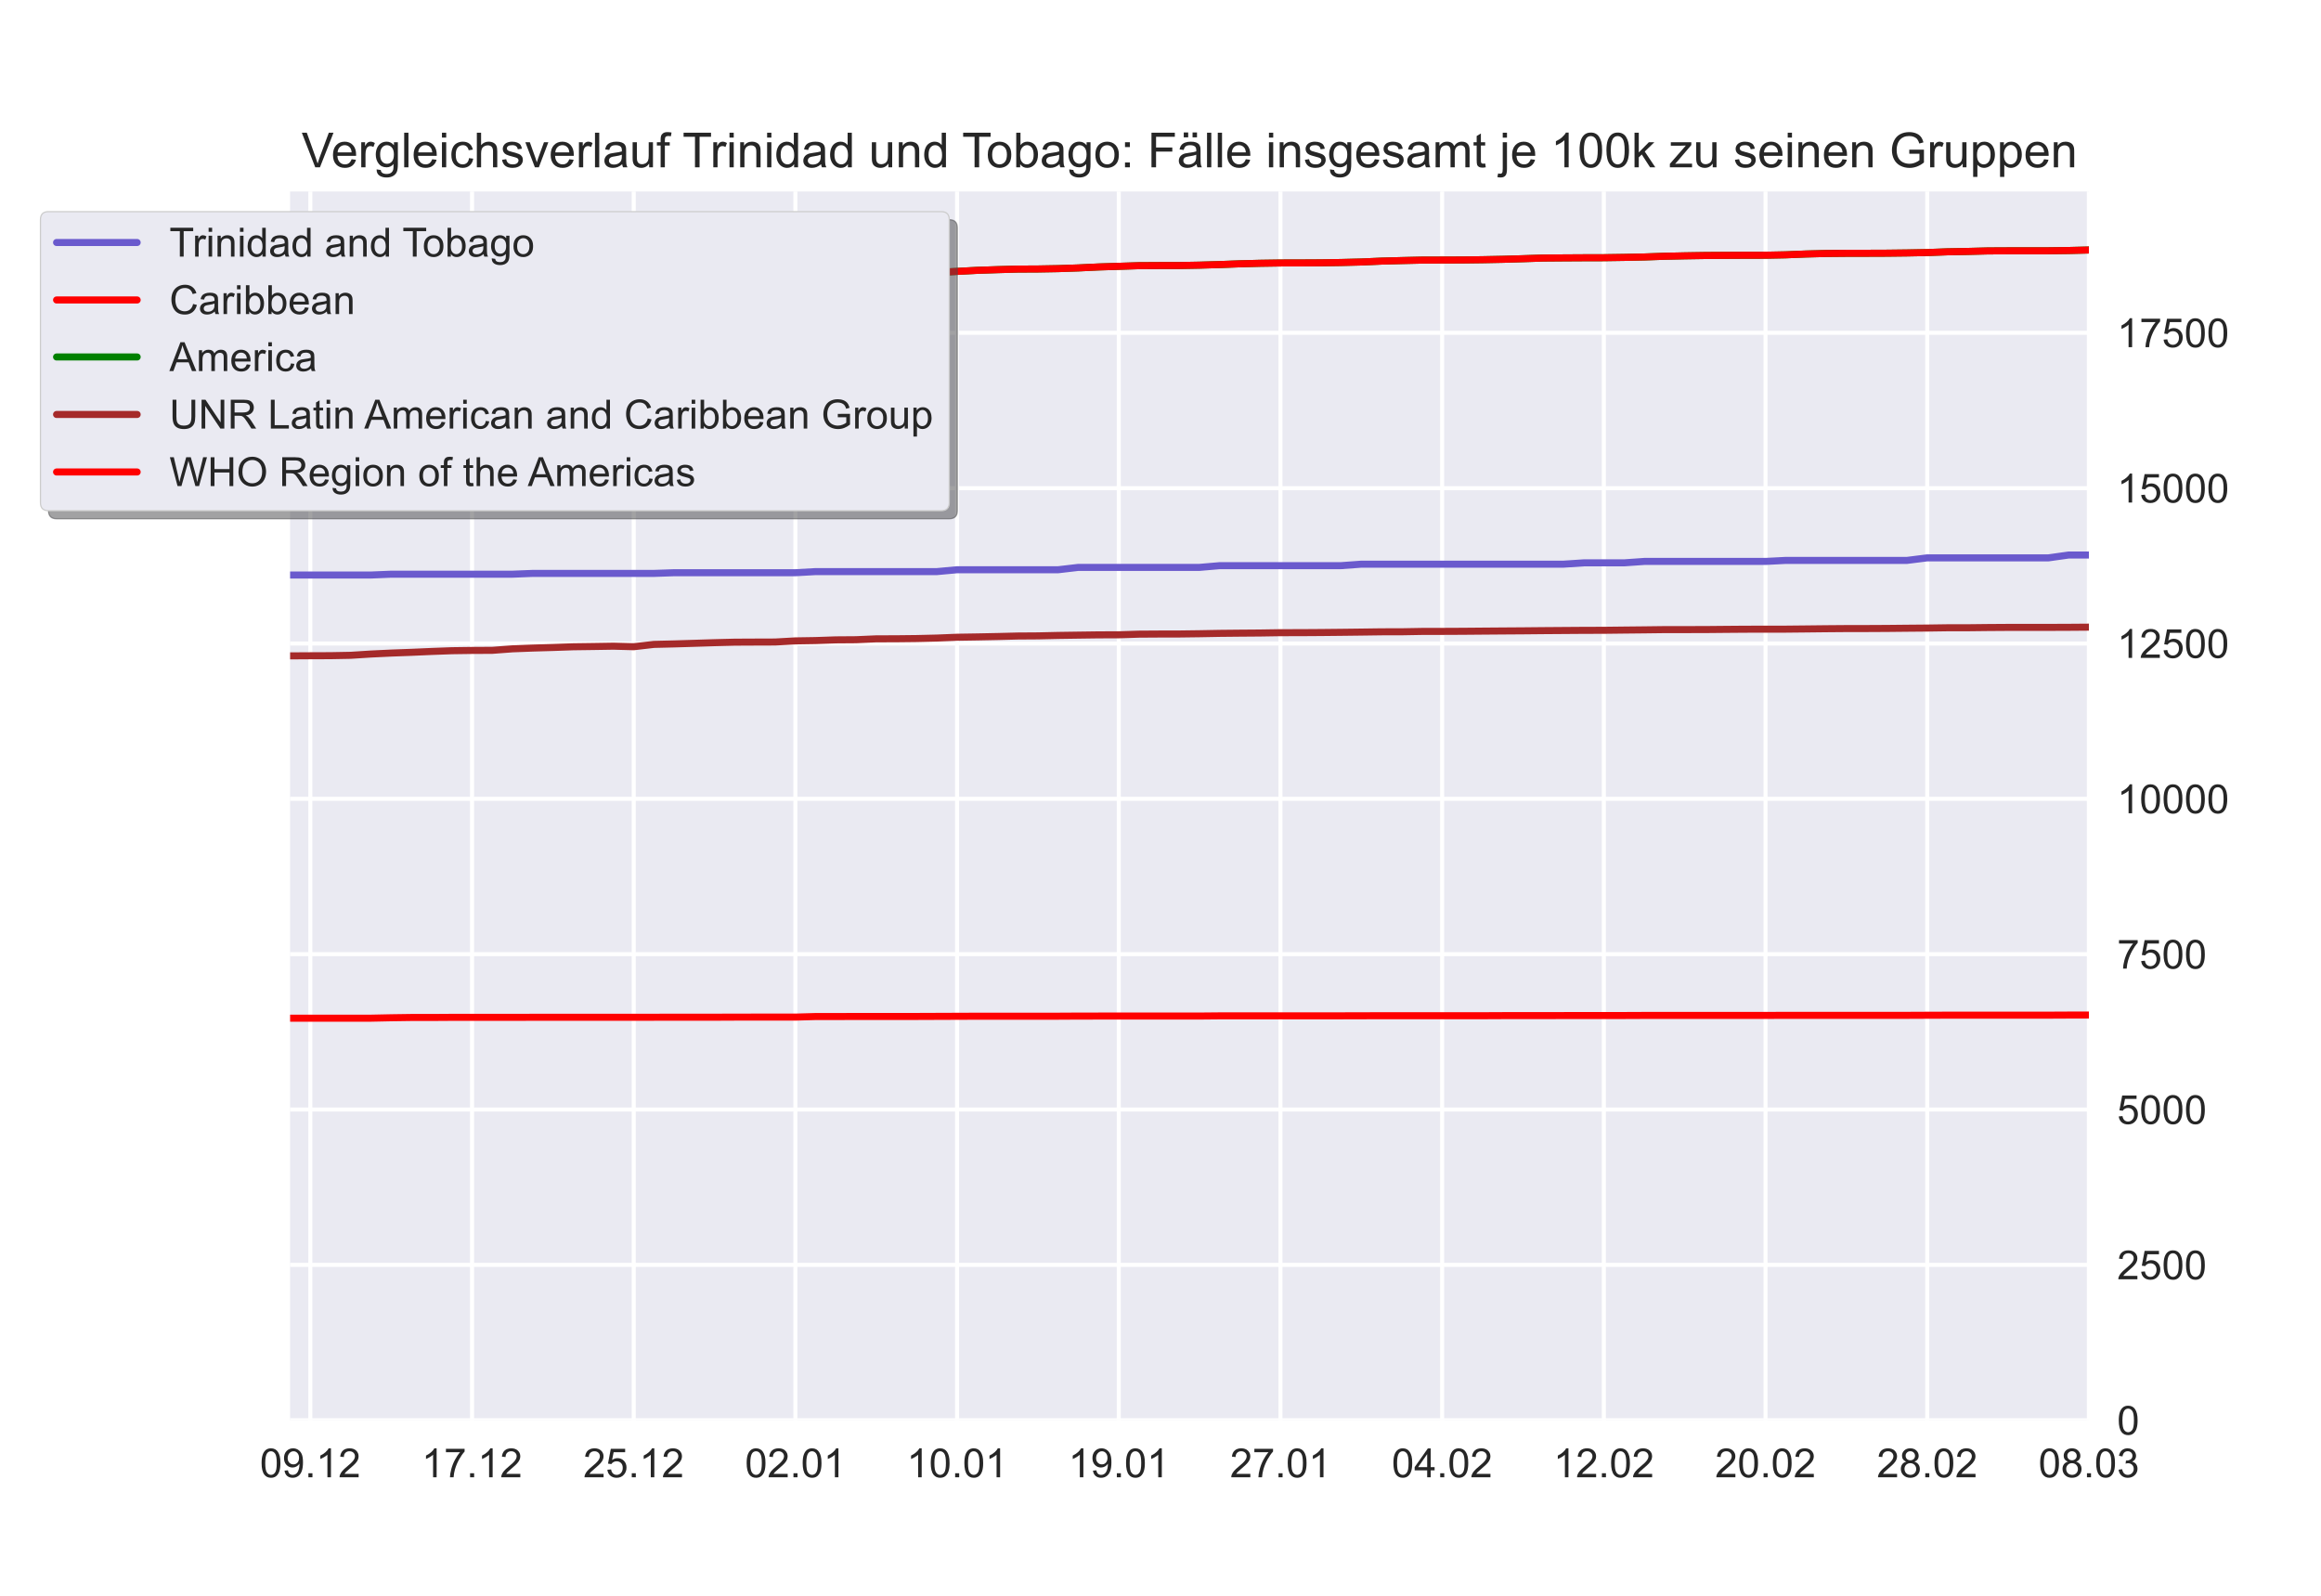
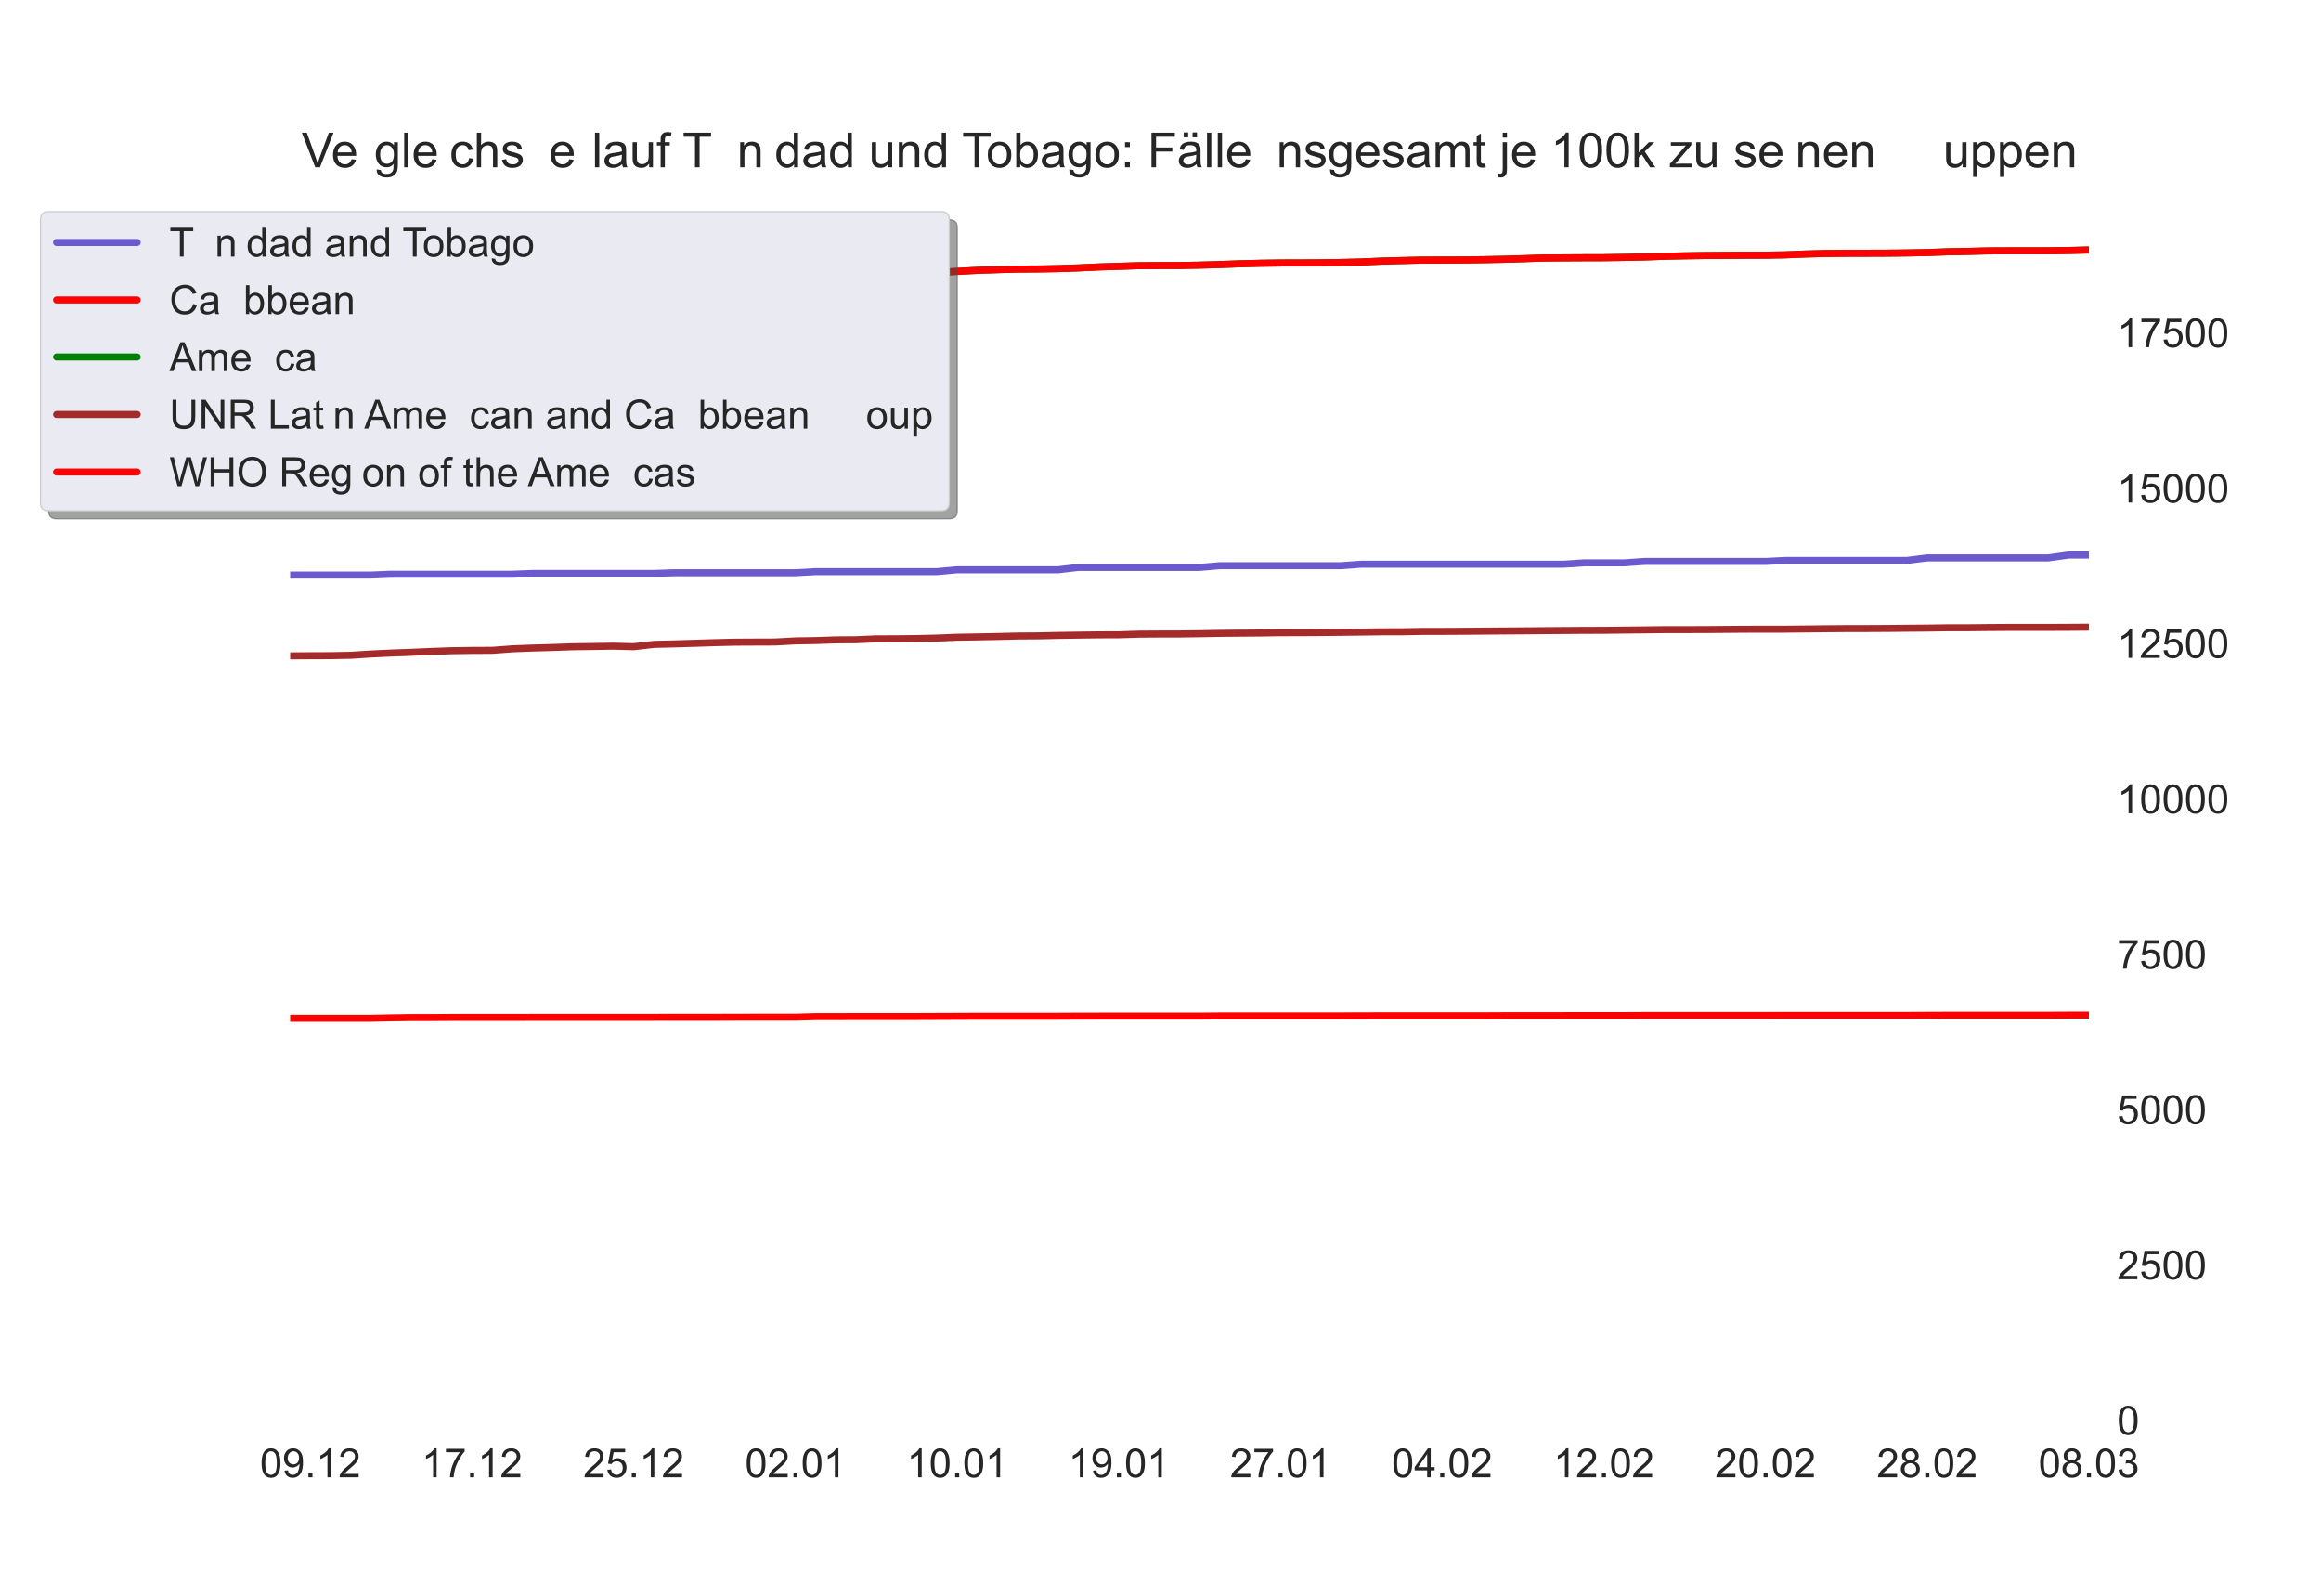
<svg xmlns="http://www.w3.org/2000/svg" xmlns:xlink="http://www.w3.org/1999/xlink" height="396pt" version="1.1" viewBox="0 0 576 396" width="576pt">
  <defs>
    <style type="text/css">*{stroke-linecap:butt;stroke-linejoin:round;}</style>
  </defs>
  <g id="figure_1">
    <g id="patch_1">
      <path d="M 0 396  L 576 396  L 576 0  L 0 0  z " style="fill:#ffffff;" />
    </g>
    <g id="axes_1">
      <g id="patch_2">
-         <path d="M 72 352.44  L 518.4 352.44  L 518.4 47.52  L 72 47.52  z " style="fill:#eaeaf2;" />
-       </g>
+         </g>
      <g id="matplotlib.axis_1">
        <g id="xtick_1">
          <g id="line2d_1">
            <path clip-path="url(#pd0a72612b9)" d="M 77.016 352.44  L 77.016 47.52  " style="fill:none;stroke:#ffffff;stroke-linecap:round;" />
          </g>
          <g id="line2d_2" />
          <g id="text_1">
            <g style="fill:#262626;" transform="translate(64.505 366.598)scale(0.1 -0.1)">
              <defs>
                <path d="M 4.156 35.297  Q 4.156 48 6.766 55.734  Q 9.375 63.484 14.516 67.672  Q 19.672 71.875 27.484 71.875  Q 33.25 71.875 37.594 69.547  Q 41.938 67.234 44.766 62.859  Q 47.609 58.5 49.219 52.219  Q 50.828 45.953 50.828 35.297  Q 50.828 22.703 48.234 14.969  Q 45.656 7.234 40.5 3  Q 35.359 -1.219 27.484 -1.219  Q 17.141 -1.219 11.234 6.203  Q 4.156 15.141 4.156 35.297  z M 13.188 35.297  Q 13.188 17.672 17.312 11.828  Q 21.438 6 27.484 6  Q 33.547 6 37.672 11.859  Q 41.797 17.719 41.797 35.297  Q 41.797 52.984 37.672 58.781  Q 33.547 64.594 27.391 64.594  Q 21.344 64.594 17.719 59.469  Q 13.188 52.938 13.188 35.297  z " id="ArialMT-48" />
                <path d="M 5.469 16.547  L 13.922 17.328  Q 14.984 11.375 18.016 8.688  Q 21.047 6 25.781 6  Q 29.828 6 32.875 7.859  Q 35.938 9.719 37.891 12.812  Q 39.844 15.922 41.156 21.188  Q 42.484 26.469 42.484 31.938  Q 42.484 32.516 42.438 33.688  Q 39.797 29.5 35.234 26.875  Q 30.672 24.266 25.344 24.266  Q 16.453 24.266 10.297 30.703  Q 4.156 37.156 4.156 47.703  Q 4.156 58.594 10.578 65.234  Q 17 71.875 26.656 71.875  Q 33.641 71.875 39.422 68.109  Q 45.219 64.359 48.219 57.391  Q 51.219 50.438 51.219 37.25  Q 51.219 23.531 48.234 15.406  Q 45.266 7.281 39.375 3.031  Q 33.5 -1.219 25.594 -1.219  Q 17.188 -1.219 11.859 3.438  Q 6.547 8.109 5.469 16.547  z M 41.453 48.141  Q 41.453 55.719 37.422 60.156  Q 33.406 64.594 27.734 64.594  Q 21.875 64.594 17.531 59.812  Q 13.188 55.031 13.188 47.406  Q 13.188 40.578 17.312 36.297  Q 21.438 32.031 27.484 32.031  Q 33.594 32.031 37.516 36.297  Q 41.453 40.578 41.453 48.141  z " id="ArialMT-57" />
                <path d="M 9.078 0  L 9.078 10.016  L 19.094 10.016  L 19.094 0  z " id="ArialMT-46" />
                <path d="M 37.25 0  L 28.469 0  L 28.469 56  Q 25.297 52.984 20.141 49.953  Q 14.984 46.922 10.891 45.406  L 10.891 53.906  Q 18.266 57.375 23.781 62.297  Q 29.297 67.234 31.594 71.875  L 37.25 71.875  z " id="ArialMT-49" />
                <path d="M 50.344 8.453  L 50.344 0  L 3.031 0  Q 2.938 3.172 4.047 6.109  Q 5.859 10.938 9.828 15.625  Q 13.812 20.312 21.344 26.469  Q 33.016 36.031 37.109 41.625  Q 41.219 47.219 41.219 52.203  Q 41.219 57.422 37.469 61  Q 33.734 64.594 27.734 64.594  Q 21.391 64.594 17.578 60.781  Q 13.766 56.984 13.719 50.25  L 4.688 51.172  Q 5.609 61.281 11.656 66.578  Q 17.719 71.875 27.938 71.875  Q 38.234 71.875 44.234 66.156  Q 50.25 60.453 50.25 52  Q 50.25 47.703 48.484 43.547  Q 46.734 39.406 42.656 34.812  Q 38.578 30.219 29.109 22.219  Q 21.188 15.578 18.938 13.203  Q 16.703 10.844 15.234 8.453  z " id="ArialMT-50" />
              </defs>
              <use xlink:href="#ArialMT-48" />
              <use x="55.615" xlink:href="#ArialMT-57" />
              <use x="111.23" xlink:href="#ArialMT-46" />
              <use x="139.014" xlink:href="#ArialMT-49" />
              <use x="194.629" xlink:href="#ArialMT-50" />
            </g>
          </g>
        </g>
        <g id="xtick_2">
          <g id="line2d_3">
            <path clip-path="url(#pd0a72612b9)" d="M 117.142 352.44  L 117.142 47.52  " style="fill:none;stroke:#ffffff;stroke-linecap:round;" />
          </g>
          <g id="line2d_4" />
          <g id="text_2">
            <g style="fill:#262626;" transform="translate(104.631 366.598)scale(0.1 -0.1)">
              <defs>
                <path d="M 4.734 62.203  L 4.734 70.656  L 51.078 70.656  L 51.078 63.812  Q 44.234 56.547 37.516 44.484  Q 30.812 32.422 27.156 19.672  Q 24.516 10.688 23.781 0  L 14.75 0  Q 14.891 8.453 18.062 20.406  Q 21.234 32.375 27.172 43.484  Q 33.109 54.594 39.797 62.203  z " id="ArialMT-55" />
              </defs>
              <use xlink:href="#ArialMT-49" />
              <use x="55.615" xlink:href="#ArialMT-55" />
              <use x="111.23" xlink:href="#ArialMT-46" />
              <use x="139.014" xlink:href="#ArialMT-49" />
              <use x="194.629" xlink:href="#ArialMT-50" />
            </g>
          </g>
        </g>
        <g id="xtick_3">
          <g id="line2d_5">
            <path clip-path="url(#pd0a72612b9)" d="M 157.267 352.44  L 157.267 47.52  " style="fill:none;stroke:#ffffff;stroke-linecap:round;" />
          </g>
          <g id="line2d_6" />
          <g id="text_3">
            <g style="fill:#262626;" transform="translate(144.756 366.598)scale(0.1 -0.1)">
              <defs>
                <path d="M 4.156 18.75  L 13.375 19.531  Q 14.406 12.797 18.141 9.391  Q 21.875 6 27.156 6  Q 33.5 6 37.891 10.781  Q 42.281 15.578 42.281 23.484  Q 42.281 31 38.062 35.344  Q 33.844 39.703 27 39.703  Q 22.75 39.703 19.328 37.766  Q 15.922 35.844 13.969 32.766  L 5.719 33.844  L 12.641 70.609  L 48.25 70.609  L 48.25 62.203  L 19.672 62.203  L 15.828 42.969  Q 22.266 47.469 29.344 47.469  Q 38.719 47.469 45.156 40.969  Q 51.609 34.469 51.609 24.266  Q 51.609 14.547 45.953 7.469  Q 39.062 -1.219 27.156 -1.219  Q 17.391 -1.219 11.203 4.25  Q 5.031 9.719 4.156 18.75  z " id="ArialMT-53" />
              </defs>
              <use xlink:href="#ArialMT-50" />
              <use x="55.615" xlink:href="#ArialMT-53" />
              <use x="111.23" xlink:href="#ArialMT-46" />
              <use x="139.014" xlink:href="#ArialMT-49" />
              <use x="194.629" xlink:href="#ArialMT-50" />
            </g>
          </g>
        </g>
        <g id="xtick_4">
          <g id="line2d_7">
            <path clip-path="url(#pd0a72612b9)" d="M 197.393 352.44  L 197.393 47.52  " style="fill:none;stroke:#ffffff;stroke-linecap:round;" />
          </g>
          <g id="line2d_8" />
          <g id="text_4">
            <g style="fill:#262626;" transform="translate(184.882 366.598)scale(0.1 -0.1)">
              <use xlink:href="#ArialMT-48" />
              <use x="55.615" xlink:href="#ArialMT-50" />
              <use x="111.23" xlink:href="#ArialMT-46" />
              <use x="139.014" xlink:href="#ArialMT-48" />
              <use x="194.629" xlink:href="#ArialMT-49" />
            </g>
          </g>
        </g>
        <g id="xtick_5">
          <g id="line2d_9">
            <path clip-path="url(#pd0a72612b9)" d="M 237.519 352.44  L 237.519 47.52  " style="fill:none;stroke:#ffffff;stroke-linecap:round;" />
          </g>
          <g id="line2d_10" />
          <g id="text_5">
            <g style="fill:#262626;" transform="translate(225.008 366.598)scale(0.1 -0.1)">
              <use xlink:href="#ArialMT-49" />
              <use x="55.615" xlink:href="#ArialMT-48" />
              <use x="111.23" xlink:href="#ArialMT-46" />
              <use x="139.014" xlink:href="#ArialMT-48" />
              <use x="194.629" xlink:href="#ArialMT-49" />
            </g>
          </g>
        </g>
        <g id="xtick_6">
          <g id="line2d_11">
            <path clip-path="url(#pd0a72612b9)" d="M 277.645 352.44  L 277.645 47.52  " style="fill:none;stroke:#ffffff;stroke-linecap:round;" />
          </g>
          <g id="line2d_12" />
          <g id="text_6">
            <g style="fill:#262626;" transform="translate(265.134 366.598)scale(0.1 -0.1)">
              <use xlink:href="#ArialMT-49" />
              <use x="55.615" xlink:href="#ArialMT-57" />
              <use x="111.23" xlink:href="#ArialMT-46" />
              <use x="139.014" xlink:href="#ArialMT-48" />
              <use x="194.629" xlink:href="#ArialMT-49" />
            </g>
          </g>
        </g>
        <g id="xtick_7">
          <g id="line2d_13">
            <path clip-path="url(#pd0a72612b9)" d="M 317.771 352.44  L 317.771 47.52  " style="fill:none;stroke:#ffffff;stroke-linecap:round;" />
          </g>
          <g id="line2d_14" />
          <g id="text_7">
            <g style="fill:#262626;" transform="translate(305.26 366.598)scale(0.1 -0.1)">
              <use xlink:href="#ArialMT-50" />
              <use x="55.615" xlink:href="#ArialMT-55" />
              <use x="111.23" xlink:href="#ArialMT-46" />
              <use x="139.014" xlink:href="#ArialMT-48" />
              <use x="194.629" xlink:href="#ArialMT-49" />
            </g>
          </g>
        </g>
        <g id="xtick_8">
          <g id="line2d_15">
            <path clip-path="url(#pd0a72612b9)" d="M 357.897 352.44  L 357.897 47.52  " style="fill:none;stroke:#ffffff;stroke-linecap:round;" />
          </g>
          <g id="line2d_16" />
          <g id="text_8">
            <g style="fill:#262626;" transform="translate(345.386 366.598)scale(0.1 -0.1)">
              <defs>
                <path d="M 32.328 0  L 32.328 17.141  L 1.266 17.141  L 1.266 25.203  L 33.938 71.578  L 41.109 71.578  L 41.109 25.203  L 50.781 25.203  L 50.781 17.141  L 41.109 17.141  L 41.109 0  z M 32.328 25.203  L 32.328 57.469  L 9.906 25.203  z " id="ArialMT-52" />
              </defs>
              <use xlink:href="#ArialMT-48" />
              <use x="55.615" xlink:href="#ArialMT-52" />
              <use x="111.23" xlink:href="#ArialMT-46" />
              <use x="139.014" xlink:href="#ArialMT-48" />
              <use x="194.629" xlink:href="#ArialMT-50" />
            </g>
          </g>
        </g>
        <g id="xtick_9">
          <g id="line2d_17">
            <path clip-path="url(#pd0a72612b9)" d="M 398.022 352.44  L 398.022 47.52  " style="fill:none;stroke:#ffffff;stroke-linecap:round;" />
          </g>
          <g id="line2d_18" />
          <g id="text_9">
            <g style="fill:#262626;" transform="translate(385.512 366.598)scale(0.1 -0.1)">
              <use xlink:href="#ArialMT-49" />
              <use x="55.615" xlink:href="#ArialMT-50" />
              <use x="111.23" xlink:href="#ArialMT-46" />
              <use x="139.014" xlink:href="#ArialMT-48" />
              <use x="194.629" xlink:href="#ArialMT-50" />
            </g>
          </g>
        </g>
        <g id="xtick_10">
          <g id="line2d_19">
            <path clip-path="url(#pd0a72612b9)" d="M 438.148 352.44  L 438.148 47.52  " style="fill:none;stroke:#ffffff;stroke-linecap:round;" />
          </g>
          <g id="line2d_20" />
          <g id="text_10">
            <g style="fill:#262626;" transform="translate(425.637 366.598)scale(0.1 -0.1)">
              <use xlink:href="#ArialMT-50" />
              <use x="55.615" xlink:href="#ArialMT-48" />
              <use x="111.23" xlink:href="#ArialMT-46" />
              <use x="139.014" xlink:href="#ArialMT-48" />
              <use x="194.629" xlink:href="#ArialMT-50" />
            </g>
          </g>
        </g>
        <g id="xtick_11">
          <g id="line2d_21">
            <path clip-path="url(#pd0a72612b9)" d="M 478.274 352.44  L 478.274 47.52  " style="fill:none;stroke:#ffffff;stroke-linecap:round;" />
          </g>
          <g id="line2d_22" />
          <g id="text_11">
            <g style="fill:#262626;" transform="translate(465.763 366.598)scale(0.1 -0.1)">
              <defs>
                <path d="M 17.672 38.812  Q 12.203 40.828 9.562 44.531  Q 6.938 48.25 6.938 53.422  Q 6.938 61.234 12.547 66.547  Q 18.172 71.875 27.484 71.875  Q 36.859 71.875 42.578 66.422  Q 48.297 60.984 48.297 53.172  Q 48.297 48.188 45.672 44.5  Q 43.062 40.828 37.75 38.812  Q 44.344 36.672 47.781 31.875  Q 51.219 27.094 51.219 20.453  Q 51.219 11.281 44.719 5.031  Q 38.234 -1.219 27.641 -1.219  Q 17.047 -1.219 10.547 5.047  Q 4.047 11.328 4.047 20.703  Q 4.047 27.688 7.594 32.391  Q 11.141 37.109 17.672 38.812  z M 15.922 53.719  Q 15.922 48.641 19.188 45.406  Q 22.469 42.188 27.688 42.188  Q 32.766 42.188 36.016 45.375  Q 39.266 48.578 39.266 53.219  Q 39.266 58.062 35.906 61.359  Q 32.562 64.656 27.594 64.656  Q 22.562 64.656 19.234 61.422  Q 15.922 58.203 15.922 53.719  z M 13.094 20.656  Q 13.094 16.891 14.875 13.375  Q 16.656 9.859 20.172 7.922  Q 23.688 6 27.734 6  Q 34.031 6 38.125 10.047  Q 42.234 14.109 42.234 20.359  Q 42.234 26.703 38.016 30.859  Q 33.797 35.016 27.438 35.016  Q 21.234 35.016 17.156 30.906  Q 13.094 26.812 13.094 20.656  z " id="ArialMT-56" />
              </defs>
              <use xlink:href="#ArialMT-50" />
              <use x="55.615" xlink:href="#ArialMT-56" />
              <use x="111.23" xlink:href="#ArialMT-46" />
              <use x="139.014" xlink:href="#ArialMT-48" />
              <use x="194.629" xlink:href="#ArialMT-50" />
            </g>
          </g>
        </g>
        <g id="xtick_12">
          <g id="line2d_23">
            <path clip-path="url(#pd0a72612b9)" d="M 518.4 352.44  L 518.4 47.52  " style="fill:none;stroke:#ffffff;stroke-linecap:round;" />
          </g>
          <g id="line2d_24" />
          <g id="text_12">
            <g style="fill:#262626;" transform="translate(505.889 366.598)scale(0.1 -0.1)">
              <defs>
-                 <path d="M 4.203 18.891  L 12.984 20.062  Q 14.5 12.594 18.141 9.297  Q 21.781 6 27 6  Q 33.203 6 37.469 10.297  Q 41.75 14.594 41.75 20.953  Q 41.75 27 37.797 30.922  Q 33.844 34.859 27.734 34.859  Q 25.25 34.859 21.531 33.891  L 22.516 41.609  Q 23.391 41.5 23.922 41.5  Q 29.547 41.5 34.031 44.422  Q 38.531 47.359 38.531 53.469  Q 38.531 58.297 35.25 61.469  Q 31.984 64.656 26.812 64.656  Q 21.688 64.656 18.266 61.422  Q 14.844 58.203 13.875 51.766  L 5.078 53.328  Q 6.688 62.156 12.391 67.016  Q 18.109 71.875 26.609 71.875  Q 32.469 71.875 37.391 69.359  Q 42.328 66.844 44.938 62.5  Q 47.562 58.156 47.562 53.266  Q 47.562 48.641 45.062 44.828  Q 42.578 41.016 37.703 38.766  Q 44.047 37.312 47.562 32.688  Q 51.078 28.078 51.078 21.141  Q 51.078 11.766 44.234 5.25  Q 37.406 -1.266 26.953 -1.266  Q 17.531 -1.266 11.297 4.344  Q 5.078 9.969 4.203 18.891  z " id="ArialMT-51" />
+                 <path d="M 4.203 18.891  L 12.984 20.062  Q 14.5 12.594 18.141 9.297  Q 21.781 6 27 6  Q 33.203 6 37.469 10.297  Q 41.75 14.594 41.75 20.953  Q 41.75 27 37.797 30.922  Q 33.844 34.859 27.734 34.859  Q 25.25 34.859 21.531 33.891  L 22.516 41.609  Q 29.547 41.5 34.031 44.422  Q 38.531 47.359 38.531 53.469  Q 38.531 58.297 35.25 61.469  Q 31.984 64.656 26.812 64.656  Q 21.688 64.656 18.266 61.422  Q 14.844 58.203 13.875 51.766  L 5.078 53.328  Q 6.688 62.156 12.391 67.016  Q 18.109 71.875 26.609 71.875  Q 32.469 71.875 37.391 69.359  Q 42.328 66.844 44.938 62.5  Q 47.562 58.156 47.562 53.266  Q 47.562 48.641 45.062 44.828  Q 42.578 41.016 37.703 38.766  Q 44.047 37.312 47.562 32.688  Q 51.078 28.078 51.078 21.141  Q 51.078 11.766 44.234 5.25  Q 37.406 -1.266 26.953 -1.266  Q 17.531 -1.266 11.297 4.344  Q 5.078 9.969 4.203 18.891  z " id="ArialMT-51" />
              </defs>
              <use xlink:href="#ArialMT-48" />
              <use x="55.615" xlink:href="#ArialMT-56" />
              <use x="111.23" xlink:href="#ArialMT-46" />
              <use x="139.014" xlink:href="#ArialMT-48" />
              <use x="194.629" xlink:href="#ArialMT-51" />
            </g>
          </g>
        </g>
      </g>
      <g id="matplotlib.axis_2">
        <g id="ytick_1">
          <g id="line2d_25">
            <path clip-path="url(#pd0a72612b9)" d="M 72 352.44  L 518.4 352.44  " style="fill:none;stroke:#ffffff;stroke-linecap:round;" />
          </g>
          <g id="line2d_26" />
          <g id="text_13">
            <g style="fill:#262626;" transform="translate(525.4 356.019)scale(0.1 -0.1)">
              <use xlink:href="#ArialMT-48" />
            </g>
          </g>
        </g>
        <g id="ytick_2">
          <g id="line2d_27">
            <path clip-path="url(#pd0a72612b9)" d="M 72 313.889  L 518.4 313.889  " style="fill:none;stroke:#ffffff;stroke-linecap:round;" />
          </g>
          <g id="line2d_28" />
          <g id="text_14">
            <g style="fill:#262626;" transform="translate(525.4 317.468)scale(0.1 -0.1)">
              <use xlink:href="#ArialMT-50" />
              <use x="55.615" xlink:href="#ArialMT-53" />
              <use x="111.23" xlink:href="#ArialMT-48" />
              <use x="166.846" xlink:href="#ArialMT-48" />
            </g>
          </g>
        </g>
        <g id="ytick_3">
          <g id="line2d_29">
            <path clip-path="url(#pd0a72612b9)" d="M 72 275.338  L 518.4 275.338  " style="fill:none;stroke:#ffffff;stroke-linecap:round;" />
          </g>
          <g id="line2d_30" />
          <g id="text_15">
            <g style="fill:#262626;" transform="translate(525.4 278.917)scale(0.1 -0.1)">
              <use xlink:href="#ArialMT-53" />
              <use x="55.615" xlink:href="#ArialMT-48" />
              <use x="111.23" xlink:href="#ArialMT-48" />
              <use x="166.846" xlink:href="#ArialMT-48" />
            </g>
          </g>
        </g>
        <g id="ytick_4">
          <g id="line2d_31">
            <path clip-path="url(#pd0a72612b9)" d="M 72 236.786  L 518.4 236.786  " style="fill:none;stroke:#ffffff;stroke-linecap:round;" />
          </g>
          <g id="line2d_32" />
          <g id="text_16">
            <g style="fill:#262626;" transform="translate(525.4 240.365)scale(0.1 -0.1)">
              <use xlink:href="#ArialMT-55" />
              <use x="55.615" xlink:href="#ArialMT-53" />
              <use x="111.23" xlink:href="#ArialMT-48" />
              <use x="166.846" xlink:href="#ArialMT-48" />
            </g>
          </g>
        </g>
        <g id="ytick_5">
          <g id="line2d_33">
            <path clip-path="url(#pd0a72612b9)" d="M 72 198.235  L 518.4 198.235  " style="fill:none;stroke:#ffffff;stroke-linecap:round;" />
          </g>
          <g id="line2d_34" />
          <g id="text_17">
            <g style="fill:#262626;" transform="translate(525.4 201.814)scale(0.1 -0.1)">
              <use xlink:href="#ArialMT-49" />
              <use x="55.615" xlink:href="#ArialMT-48" />
              <use x="111.23" xlink:href="#ArialMT-48" />
              <use x="166.846" xlink:href="#ArialMT-48" />
              <use x="222.461" xlink:href="#ArialMT-48" />
            </g>
          </g>
        </g>
        <g id="ytick_6">
          <g id="line2d_35">
            <path clip-path="url(#pd0a72612b9)" d="M 72 159.684  L 518.4 159.684  " style="fill:none;stroke:#ffffff;stroke-linecap:round;" />
          </g>
          <g id="line2d_36" />
          <g id="text_18">
            <g style="fill:#262626;" transform="translate(525.4 163.263)scale(0.1 -0.1)">
              <use xlink:href="#ArialMT-49" />
              <use x="55.615" xlink:href="#ArialMT-50" />
              <use x="111.23" xlink:href="#ArialMT-53" />
              <use x="166.846" xlink:href="#ArialMT-48" />
              <use x="222.461" xlink:href="#ArialMT-48" />
            </g>
          </g>
        </g>
        <g id="ytick_7">
          <g id="line2d_37">
            <path clip-path="url(#pd0a72612b9)" d="M 72 121.133  L 518.4 121.133  " style="fill:none;stroke:#ffffff;stroke-linecap:round;" />
          </g>
          <g id="line2d_38" />
          <g id="text_19">
            <g style="fill:#262626;" transform="translate(525.4 124.712)scale(0.1 -0.1)">
              <use xlink:href="#ArialMT-49" />
              <use x="55.615" xlink:href="#ArialMT-53" />
              <use x="111.23" xlink:href="#ArialMT-48" />
              <use x="166.846" xlink:href="#ArialMT-48" />
              <use x="222.461" xlink:href="#ArialMT-48" />
            </g>
          </g>
        </g>
        <g id="ytick_8">
          <g id="line2d_39">
            <path clip-path="url(#pd0a72612b9)" d="M 72 82.582  L 518.4 82.582  " style="fill:none;stroke:#ffffff;stroke-linecap:round;" />
          </g>
          <g id="line2d_40" />
          <g id="text_20">
            <g style="fill:#262626;" transform="translate(525.4 86.161)scale(0.1 -0.1)">
              <use xlink:href="#ArialMT-49" />
              <use x="55.615" xlink:href="#ArialMT-55" />
              <use x="111.23" xlink:href="#ArialMT-53" />
              <use x="166.846" xlink:href="#ArialMT-48" />
              <use x="222.461" xlink:href="#ArialMT-48" />
            </g>
          </g>
        </g>
      </g>
      <g id="line2d_41">
        <path clip-path="url(#pd0a72612b9)" d="M 72 142.694  L 77.016 142.694  L 82.031 142.694  L 87.047 142.694  L 92.063 142.694  L 97.079 142.491  L 102.094 142.491  L 107.11 142.491  L 112.126 142.491  L 117.142 142.491  L 122.157 142.491  L 127.173 142.491  L 132.189 142.294  L 137.204 142.294  L 142.22 142.294  L 147.236 142.294  L 152.252 142.294  L 157.267 142.294  L 162.283 142.294  L 167.299 142.124  L 172.315 142.124  L 177.33 142.124  L 182.346 142.124  L 187.362 142.124  L 192.378 142.124  L 197.393 142.124  L 202.409 141.845  L 207.425 141.845  L 212.44 141.845  L 217.456 141.845  L 222.472 141.845  L 227.488 141.845  L 232.503 141.845  L 237.519 141.386  L 242.535 141.386  L 247.551 141.386  L 252.566 141.386  L 257.582 141.386  L 262.598 141.386  L 267.613 140.8  L 272.629 140.8  L 277.645 140.8  L 282.661 140.8  L 287.676 140.8  L 292.692 140.8  L 297.708 140.8  L 302.724 140.369  L 307.739 140.369  L 312.755 140.369  L 317.771 140.369  L 322.787 140.369  L 327.802 140.369  L 332.818 140.369  L 337.834 140.004  L 342.849 140.004  L 347.865 140.004  L 352.881 140.004  L 357.897 140.004  L 362.912 140.004  L 367.928 140.004  L 372.944 140.004  L 377.96 140.004  L 382.975 140.004  L 387.991 140.004  L 393.007 139.675  L 398.022 139.675  L 403.038 139.675  L 408.054 139.322  L 413.07 139.322  L 418.085 139.322  L 423.101 139.322  L 428.117 139.322  L 433.133 139.322  L 438.148 139.322  L 443.164 139.067  L 448.18 139.067  L 453.196 139.067  L 458.211 139.067  L 463.227 139.067  L 468.243 139.067  L 473.258 139.067  L 478.274 138.435  L 483.29 138.435  L 488.306 138.435  L 493.321 138.435  L 498.337 138.435  L 503.353 138.435  L 508.369 138.435  L 513.384 137.731  L 518.4 137.731  " style="fill:none;stroke:#6a5acd;stroke-linecap:round;stroke-width:1.75;" />
      </g>
      <g id="line2d_42">
        <path clip-path="url(#pd0a72612b9)" d="M 72 252.675  L 77.016 252.671  L 82.031 252.67  L 87.047 252.67  L 92.063 252.668  L 97.079 252.563  L 102.094 252.491  L 107.11 252.491  L 112.126 252.459  L 117.142 252.458  L 122.157 252.457  L 127.173 252.455  L 132.189 252.447  L 137.204 252.443  L 142.22 252.441  L 147.236 252.44  L 152.252 252.438  L 157.267 252.437  L 162.283 252.435  L 167.299 252.429  L 172.315 252.428  L 177.33 252.427  L 182.346 252.403  L 187.362 252.402  L 192.378 252.401  L 197.393 252.4  L 202.409 252.257  L 207.425 252.257  L 212.44 252.241  L 217.456 252.239  L 222.472 252.238  L 227.488 252.237  L 232.503 252.217  L 237.519 252.198  L 242.535 252.18  L 247.551 252.178  L 252.566 252.176  L 257.582 252.176  L 262.598 252.175  L 267.613 252.147  L 272.629 252.141  L 277.645 252.14  L 282.661 252.14  L 287.676 252.138  L 292.692 252.137  L 297.708 252.137  L 302.724 252.091  L 307.739 252.09  L 312.755 252.089  L 317.771 252.089  L 322.787 252.084  L 327.802 252.084  L 332.818 252.083  L 337.834 252.068  L 342.849 252.059  L 347.865 252.058  L 352.881 252.058  L 357.897 252.058  L 362.912 252.057  L 367.928 252.057  L 372.944 252.033  L 377.96 252.033  L 382.975 252.022  L 387.991 252.019  L 393.007 252.007  L 398.022 252.007  L 403.038 252.006  L 408.054 251.985  L 413.07 251.985  L 418.085 251.982  L 423.101 251.982  L 428.117 251.982  L 433.133 251.981  L 438.148 251.981  L 443.164 251.964  L 448.18 251.962  L 453.196 251.962  L 458.211 251.962  L 463.227 251.961  L 468.243 251.961  L 473.258 251.961  L 478.274 251.939  L 483.29 251.922  L 488.306 251.922  L 493.321 251.921  L 498.337 251.919  L 503.353 251.919  L 508.369 251.918  L 513.384 251.894  L 518.4 251.887  " style="fill:none;stroke:#ff0000;stroke-linecap:round;stroke-width:1.75;" />
      </g>
      <g id="line2d_43">
        <path clip-path="url(#pd0a72612b9)" d="M 72 73.484  L 77.016 73.406  L 82.031 73.382  L 87.047 73.314  L 92.063 73.021  L 97.079 72.712  L 102.094 72.365  L 107.11 72.052  L 112.126 71.849  L 117.142 71.792  L 122.157 71.766  L 127.173 71.431  L 132.189 71.182  L 137.204 70.81  L 142.22 70.538  L 147.236 70.43  L 152.252 70.369  L 157.267 70.449  L 162.283 70.06  L 167.299 69.814  L 172.315 69.544  L 177.33 69.283  L 182.346 69.149  L 187.362 69.12  L 192.378 69.102  L 197.393 68.911  L 202.409 68.686  L 207.425 68.273  L 212.44 68.067  L 217.456 67.823  L 222.472 67.804  L 227.488 67.759  L 232.503 67.611  L 237.519 67.351  L 242.535 67.086  L 247.551 66.916  L 252.566 66.775  L 257.582 66.749  L 262.598 66.661  L 267.613 66.489  L 272.629 66.248  L 277.645 66.09  L 282.661 65.931  L 287.676 65.901  L 292.692 65.89  L 297.708 65.798  L 302.724 65.653  L 307.739 65.464  L 312.755 65.335  L 317.771 65.258  L 322.787 65.247  L 327.802 65.219  L 332.818 65.141  L 337.834 65.018  L 342.849 64.796  L 347.865 64.661  L 352.881 64.545  L 357.897 64.533  L 362.912 64.513  L 367.928 64.447  L 372.944 64.35  L 377.96 64.201  L 382.975 64.037  L 387.991 63.995  L 393.007 63.965  L 398.022 63.951  L 403.038 63.877  L 408.054 63.771  L 413.07 63.595  L 418.085 63.487  L 423.101 63.408  L 428.117 63.374  L 433.133 63.346  L 438.148 63.335  L 443.164 63.236  L 448.18 63.032  L 453.196 62.905  L 458.211 62.859  L 463.227 62.849  L 468.243 62.829  L 473.258 62.77  L 478.274 62.675  L 483.29 62.49  L 488.306 62.395  L 493.321 62.269  L 498.337 62.244  L 503.353 62.244  L 508.369 62.231  L 513.384 62.164  L 518.4 62.04  " style="fill:none;stroke:#008000;stroke-linecap:round;stroke-width:1.75;" />
      </g>
      <g id="line2d_44">
        <path clip-path="url(#pd0a72612b9)" d="M 72 162.76  L 77.016 162.73  L 82.031 162.711  L 87.047 162.618  L 92.063 162.3  L 97.079 162.062  L 102.094 161.879  L 107.11 161.662  L 112.126 161.479  L 117.142 161.409  L 122.157 161.385  L 127.173 161.011  L 132.189 160.819  L 137.204 160.677  L 142.22 160.502  L 147.236 160.435  L 152.252 160.355  L 157.267 160.489  L 162.283 159.912  L 167.299 159.793  L 172.315 159.642  L 177.33 159.484  L 182.346 159.36  L 187.362 159.336  L 192.378 159.319  L 197.393 159.04  L 202.409 158.959  L 207.425 158.787  L 212.44 158.75  L 217.456 158.531  L 222.472 158.516  L 227.488 158.46  L 232.503 158.341  L 237.519 158.135  L 242.535 158.056  L 247.551 157.956  L 252.566 157.831  L 257.582 157.798  L 262.598 157.684  L 267.613 157.612  L 272.629 157.544  L 277.645 157.529  L 282.661 157.37  L 287.676 157.338  L 292.692 157.328  L 297.708 157.264  L 302.724 157.172  L 307.739 157.123  L 312.755 157.085  L 317.771 157.006  L 322.787 156.999  L 327.802 156.965  L 332.818 156.915  L 337.834 156.856  L 342.849 156.788  L 347.865 156.78  L 352.881 156.692  L 357.897 156.683  L 362.912 156.659  L 367.928 156.617  L 372.944 156.578  L 377.96 156.545  L 382.975 156.497  L 387.991 156.461  L 393.007 156.425  L 398.022 156.413  L 403.038 156.355  L 408.054 156.304  L 413.07 156.242  L 418.085 156.237  L 423.101 156.23  L 428.117 156.183  L 433.133 156.144  L 438.148 156.136  L 443.164 156.128  L 448.18 156.078  L 453.196 156.023  L 458.211 155.983  L 463.227 155.976  L 468.243 155.95  L 473.258 155.9  L 478.274 155.857  L 483.29 155.785  L 488.306 155.781  L 493.321 155.725  L 498.337 155.692  L 503.353 155.685  L 508.369 155.688  L 513.384 155.67  L 518.4 155.632  " style="fill:none;stroke:#a52a2a;stroke-linecap:round;stroke-width:1.75;" />
      </g>
      <g id="line2d_45">
        <path clip-path="url(#pd0a72612b9)" d="M 72 73.484  L 77.016 73.406  L 82.031 73.382  L 87.047 73.314  L 92.063 73.021  L 97.079 72.712  L 102.094 72.365  L 107.11 72.052  L 112.126 71.849  L 117.142 71.792  L 122.157 71.766  L 127.173 71.431  L 132.189 71.182  L 137.204 70.81  L 142.22 70.538  L 147.236 70.43  L 152.252 70.369  L 157.267 70.449  L 162.283 70.06  L 167.299 69.814  L 172.315 69.544  L 177.33 69.283  L 182.346 69.149  L 187.362 69.12  L 192.378 69.102  L 197.393 68.911  L 202.409 68.686  L 207.425 68.273  L 212.44 68.067  L 217.456 67.823  L 222.472 67.804  L 227.488 67.759  L 232.503 67.611  L 237.519 67.351  L 242.535 67.086  L 247.551 66.916  L 252.566 66.775  L 257.582 66.749  L 262.598 66.661  L 267.613 66.489  L 272.629 66.248  L 277.645 66.09  L 282.661 65.931  L 287.676 65.901  L 292.692 65.89  L 297.708 65.798  L 302.724 65.653  L 307.739 65.464  L 312.755 65.335  L 317.771 65.258  L 322.787 65.247  L 327.802 65.219  L 332.818 65.141  L 337.834 65.018  L 342.849 64.796  L 347.865 64.661  L 352.881 64.545  L 357.897 64.533  L 362.912 64.513  L 367.928 64.447  L 372.944 64.35  L 377.96 64.201  L 382.975 64.037  L 387.991 63.995  L 393.007 63.965  L 398.022 63.951  L 403.038 63.877  L 408.054 63.771  L 413.07 63.595  L 418.085 63.487  L 423.101 63.408  L 428.117 63.374  L 433.133 63.346  L 438.148 63.335  L 443.164 63.236  L 448.18 63.032  L 453.196 62.905  L 458.211 62.859  L 463.227 62.849  L 468.243 62.829  L 473.258 62.77  L 478.274 62.675  L 483.29 62.49  L 488.306 62.395  L 493.321 62.269  L 498.337 62.244  L 503.353 62.244  L 508.369 62.231  L 513.384 62.164  L 518.4 62.04  " style="fill:none;stroke:#ff0000;stroke-linecap:round;stroke-width:1.75;" />
      </g>
      <g id="patch_3">
        <path d="M 72 352.44  L 72 47.52  " style="fill:none;" />
      </g>
      <g id="patch_4">
        <path d="M 518.4 352.44  L 518.4 47.52  " style="fill:none;" />
      </g>
      <g id="patch_5">
        <path d="M 72 352.44  L 518.4 352.44  " style="fill:none;" />
      </g>
      <g id="patch_6">
        <path d="M 72 47.52  L 518.4 47.52  " style="fill:none;" />
      </g>
      <g id="text_21">
        <g style="fill:#262626;" transform="translate(74.854 41.52)scale(0.12 -0.12)">
          <defs>
            <path d="M 28.172 0  L 0.438 71.578  L 10.688 71.578  L 29.297 19.578  Q 31.547 13.328 33.062 7.859  Q 34.719 13.719 36.922 19.578  L 56.25 71.578  L 65.922 71.578  L 37.891 0  z " id="ArialMT-86" />
            <path d="M 42.094 16.703  L 51.172 15.578  Q 49.031 7.625 43.219 3.219  Q 37.406 -1.172 28.375 -1.172  Q 17 -1.172 10.328 5.828  Q 3.656 12.844 3.656 25.484  Q 3.656 38.578 10.391 45.797  Q 17.141 53.031 27.875 53.031  Q 38.281 53.031 44.875 45.953  Q 51.469 38.875 51.469 26.031  Q 51.469 25.25 51.422 23.688  L 12.75 23.688  Q 13.234 15.141 17.578 10.594  Q 21.922 6.062 28.422 6.062  Q 33.25 6.062 36.672 8.594  Q 40.094 11.141 42.094 16.703  z M 13.234 30.906  L 42.188 30.906  Q 41.609 37.453 38.875 40.719  Q 34.672 45.797 27.984 45.797  Q 21.922 45.797 17.797 41.75  Q 13.672 37.703 13.234 30.906  z " id="ArialMT-101" />
-             <path d="M 6.5 0  L 6.5 51.859  L 14.406 51.859  L 14.406 44  Q 17.438 49.516 20 51.266  Q 22.562 53.031 25.641 53.031  Q 30.078 53.031 34.672 50.203  L 31.641 42.047  Q 28.422 43.953 25.203 43.953  Q 22.312 43.953 20.016 42.219  Q 17.719 40.484 16.75 37.406  Q 15.281 32.719 15.281 27.156  L 15.281 0  z " id="ArialMT-114" />
            <path d="M 4.984 -4.297  L 13.531 -5.562  Q 14.062 -9.516 16.5 -11.328  Q 19.781 -13.766 25.438 -13.766  Q 31.547 -13.766 34.859 -11.328  Q 38.188 -8.891 39.359 -4.5  Q 40.047 -1.812 39.984 6.781  Q 34.234 0 25.641 0  Q 14.938 0 9.078 7.719  Q 3.219 15.438 3.219 26.219  Q 3.219 33.641 5.906 39.906  Q 8.594 46.188 13.688 49.609  Q 18.797 53.031 25.688 53.031  Q 34.859 53.031 40.828 45.609  L 40.828 51.859  L 48.922 51.859  L 48.922 7.031  Q 48.922 -5.078 46.453 -10.125  Q 44 -15.188 38.641 -18.109  Q 33.297 -21.047 25.484 -21.047  Q 16.219 -21.047 10.5 -16.875  Q 4.781 -12.703 4.984 -4.297  z M 12.25 26.859  Q 12.25 16.656 16.297 11.969  Q 20.359 7.281 26.469 7.281  Q 32.516 7.281 36.609 11.938  Q 40.719 16.609 40.719 26.562  Q 40.719 36.078 36.5 40.906  Q 32.281 45.75 26.312 45.75  Q 20.453 45.75 16.344 40.984  Q 12.25 36.234 12.25 26.859  z " id="ArialMT-103" />
            <path d="M 6.391 0  L 6.391 71.578  L 15.188 71.578  L 15.188 0  z " id="ArialMT-108" />
-             <path d="M 6.641 61.469  L 6.641 71.578  L 15.438 71.578  L 15.438 61.469  z M 6.641 0  L 6.641 51.859  L 15.438 51.859  L 15.438 0  z " id="ArialMT-105" />
            <path d="M 40.438 19  L 49.078 17.875  Q 47.656 8.938 41.812 3.875  Q 35.984 -1.172 27.484 -1.172  Q 16.844 -1.172 10.375 5.781  Q 3.906 12.75 3.906 25.734  Q 3.906 34.125 6.688 40.422  Q 9.469 46.734 15.156 49.875  Q 20.844 53.031 27.547 53.031  Q 35.984 53.031 41.359 48.75  Q 46.734 44.484 48.25 36.625  L 39.703 35.297  Q 38.484 40.531 35.375 43.156  Q 32.281 45.797 27.875 45.797  Q 21.234 45.797 17.078 41.031  Q 12.938 36.281 12.938 25.984  Q 12.938 15.531 16.938 10.797  Q 20.953 6.062 27.391 6.062  Q 32.562 6.062 36.031 9.234  Q 39.5 12.406 40.438 19  z " id="ArialMT-99" />
            <path d="M 6.594 0  L 6.594 71.578  L 15.375 71.578  L 15.375 45.906  Q 21.531 53.031 30.906 53.031  Q 36.672 53.031 40.922 50.75  Q 45.172 48.484 47 44.484  Q 48.828 40.484 48.828 32.859  L 48.828 0  L 40.047 0  L 40.047 32.859  Q 40.047 39.453 37.188 42.453  Q 34.328 45.453 29.109 45.453  Q 25.203 45.453 21.75 43.422  Q 18.312 41.406 16.844 37.938  Q 15.375 34.469 15.375 28.375  L 15.375 0  z " id="ArialMT-104" />
            <path d="M 3.078 15.484  L 11.766 16.844  Q 12.5 11.625 15.844 8.844  Q 19.188 6.062 25.203 6.062  Q 31.25 6.062 34.172 8.516  Q 37.109 10.984 37.109 14.312  Q 37.109 17.281 34.516 19  Q 32.719 20.172 25.531 21.969  Q 15.875 24.422 12.141 26.203  Q 8.406 27.984 6.469 31.125  Q 4.547 34.281 4.547 38.094  Q 4.547 41.547 6.125 44.5  Q 7.719 47.469 10.453 49.422  Q 12.5 50.922 16.031 51.969  Q 19.578 53.031 23.641 53.031  Q 29.734 53.031 34.344 51.266  Q 38.969 49.516 41.156 46.5  Q 43.359 43.5 44.188 38.484  L 35.594 37.312  Q 35.016 41.312 32.203 43.547  Q 29.391 45.797 24.266 45.797  Q 18.219 45.797 15.625 43.797  Q 13.031 41.797 13.031 39.109  Q 13.031 37.406 14.109 36.031  Q 15.188 34.625 17.484 33.688  Q 18.797 33.203 25.25 31.453  Q 34.578 28.953 38.25 27.359  Q 41.938 25.781 44.031 22.75  Q 46.141 19.734 46.141 15.234  Q 46.141 10.844 43.578 6.953  Q 41.016 3.078 36.172 0.953  Q 31.344 -1.172 25.25 -1.172  Q 15.141 -1.172 9.844 3.031  Q 4.547 7.234 3.078 15.484  z " id="ArialMT-115" />
-             <path d="M 21 0  L 1.266 51.859  L 10.547 51.859  L 21.688 20.797  Q 23.484 15.766 25 10.359  Q 26.172 14.453 28.266 20.219  L 39.797 51.859  L 48.828 51.859  L 29.203 0  z " id="ArialMT-118" />
            <path d="M 40.438 6.391  Q 35.547 2.25 31.031 0.531  Q 26.516 -1.172 21.344 -1.172  Q 12.797 -1.172 8.203 3  Q 3.609 7.172 3.609 13.672  Q 3.609 17.484 5.344 20.625  Q 7.078 23.781 9.891 25.688  Q 12.703 27.594 16.219 28.562  Q 18.797 29.25 24.031 29.891  Q 34.672 31.156 39.703 32.906  Q 39.75 34.719 39.75 35.203  Q 39.75 40.578 37.25 42.781  Q 33.891 45.75 27.25 45.75  Q 21.047 45.75 18.094 43.578  Q 15.141 41.406 13.719 35.891  L 5.125 37.062  Q 6.297 42.578 8.984 45.969  Q 11.672 49.359 16.75 51.188  Q 21.828 53.031 28.516 53.031  Q 35.156 53.031 39.297 51.469  Q 43.453 49.906 45.406 47.531  Q 47.359 45.172 48.141 41.547  Q 48.578 39.312 48.578 33.453  L 48.578 21.734  Q 48.578 9.469 49.141 6.219  Q 49.703 2.984 51.375 0  L 42.188 0  Q 40.828 2.734 40.438 6.391  z M 39.703 26.031  Q 34.906 24.078 25.344 22.703  Q 19.922 21.922 17.672 20.938  Q 15.438 19.969 14.203 18.094  Q 12.984 16.219 12.984 13.922  Q 12.984 10.406 15.641 8.062  Q 18.312 5.719 23.438 5.719  Q 28.516 5.719 32.469 7.938  Q 36.422 10.156 38.281 14.016  Q 39.703 17 39.703 22.797  z " id="ArialMT-97" />
            <path d="M 40.578 0  L 40.578 7.625  Q 34.516 -1.172 24.125 -1.172  Q 19.531 -1.172 15.547 0.578  Q 11.578 2.344 9.641 5  Q 7.719 7.672 6.938 11.531  Q 6.391 14.109 6.391 19.734  L 6.391 51.859  L 15.188 51.859  L 15.188 23.094  Q 15.188 16.219 15.719 13.812  Q 16.547 10.359 19.234 8.375  Q 21.922 6.391 25.875 6.391  Q 29.828 6.391 33.297 8.422  Q 36.766 10.453 38.203 13.938  Q 39.656 17.438 39.656 24.078  L 39.656 51.859  L 48.438 51.859  L 48.438 0  z " id="ArialMT-117" />
            <path d="M 8.688 0  L 8.688 45.016  L 0.922 45.016  L 0.922 51.859  L 8.688 51.859  L 8.688 57.375  Q 8.688 62.594 9.625 65.141  Q 10.891 68.562 14.078 70.672  Q 17.281 72.797 23.047 72.797  Q 26.766 72.797 31.25 71.922  L 29.938 64.266  Q 27.203 64.75 24.75 64.75  Q 20.75 64.75 19.094 63.031  Q 17.438 61.328 17.438 56.641  L 17.438 51.859  L 27.547 51.859  L 27.547 45.016  L 17.438 45.016  L 17.438 0  z " id="ArialMT-102" />
            <path id="ArialMT-32" />
            <path d="M 25.922 0  L 25.922 63.141  L 2.344 63.141  L 2.344 71.578  L 59.078 71.578  L 59.078 63.141  L 35.406 63.141  L 35.406 0  z " id="ArialMT-84" />
            <path d="M 6.594 0  L 6.594 51.859  L 14.5 51.859  L 14.5 44.484  Q 20.219 53.031 31 53.031  Q 35.688 53.031 39.625 51.344  Q 43.562 49.656 45.516 46.922  Q 47.469 44.188 48.25 40.438  Q 48.734 37.984 48.734 31.891  L 48.734 0  L 39.938 0  L 39.938 31.547  Q 39.938 36.922 38.906 39.578  Q 37.891 42.234 35.281 43.812  Q 32.672 45.406 29.156 45.406  Q 23.531 45.406 19.453 41.844  Q 15.375 38.281 15.375 28.328  L 15.375 0  z " id="ArialMT-110" />
            <path d="M 40.234 0  L 40.234 6.547  Q 35.297 -1.172 25.734 -1.172  Q 19.531 -1.172 14.328 2.25  Q 9.125 5.672 6.266 11.797  Q 3.422 17.922 3.422 25.875  Q 3.422 33.641 6 39.969  Q 8.594 46.297 13.766 49.656  Q 18.953 53.031 25.344 53.031  Q 30.031 53.031 33.688 51.047  Q 37.359 49.078 39.656 45.906  L 39.656 71.578  L 48.391 71.578  L 48.391 0  z M 12.453 25.875  Q 12.453 15.922 16.641 10.984  Q 20.844 6.062 26.562 6.062  Q 32.328 6.062 36.344 10.766  Q 40.375 15.484 40.375 25.141  Q 40.375 35.797 36.266 40.766  Q 32.172 45.75 26.172 45.75  Q 20.312 45.75 16.375 40.969  Q 12.453 36.188 12.453 25.875  z " id="ArialMT-100" />
            <path d="M 3.328 25.922  Q 3.328 40.328 11.328 47.266  Q 18.016 53.031 27.641 53.031  Q 38.328 53.031 45.109 46.016  Q 51.906 39.016 51.906 26.656  Q 51.906 16.656 48.906 10.906  Q 45.906 5.172 40.156 2  Q 34.422 -1.172 27.641 -1.172  Q 16.75 -1.172 10.031 5.812  Q 3.328 12.797 3.328 25.922  z M 12.359 25.922  Q 12.359 15.969 16.703 11.016  Q 21.047 6.062 27.641 6.062  Q 34.188 6.062 38.531 11.031  Q 42.875 16.016 42.875 26.219  Q 42.875 35.844 38.5 40.797  Q 34.125 45.75 27.641 45.75  Q 21.047 45.75 16.703 40.812  Q 12.359 35.891 12.359 25.922  z " id="ArialMT-111" />
            <path d="M 14.703 0  L 6.547 0  L 6.547 71.578  L 15.328 71.578  L 15.328 46.047  Q 20.906 53.031 29.547 53.031  Q 34.328 53.031 38.594 51.094  Q 42.875 49.172 45.625 45.672  Q 48.391 42.188 49.953 37.25  Q 51.516 32.328 51.516 26.703  Q 51.516 13.375 44.922 6.094  Q 38.328 -1.172 29.109 -1.172  Q 19.922 -1.172 14.703 6.5  z M 14.594 26.312  Q 14.594 17 17.141 12.844  Q 21.297 6.062 28.375 6.062  Q 34.125 6.062 38.328 11.062  Q 42.531 16.062 42.531 25.984  Q 42.531 36.141 38.5 40.969  Q 34.469 45.797 28.766 45.797  Q 23 45.797 18.797 40.797  Q 14.594 35.797 14.594 26.312  z " id="ArialMT-98" />
            <path d="M 9.031 41.844  L 9.031 51.859  L 19.047 51.859  L 19.047 41.844  z M 9.031 0  L 9.031 10.016  L 19.047 10.016  L 19.047 0  z " id="ArialMT-58" />
            <path d="M 8.203 0  L 8.203 71.578  L 56.5 71.578  L 56.5 63.141  L 17.672 63.141  L 17.672 40.969  L 51.266 40.969  L 51.266 32.516  L 17.672 32.516  L 17.672 0  z " id="ArialMT-70" />
            <path d="M 40.438 6.391  Q 35.547 2.25 31.031 0.531  Q 26.516 -1.172 21.344 -1.172  Q 12.797 -1.172 8.203 3  Q 3.609 7.172 3.609 13.672  Q 3.609 17.484 5.344 20.625  Q 7.078 23.781 9.891 25.688  Q 12.703 27.594 16.219 28.562  Q 18.797 29.25 24.031 29.891  Q 34.672 31.156 39.703 32.906  Q 39.75 34.719 39.75 35.203  Q 39.75 40.578 37.25 42.781  Q 33.891 45.75 27.25 45.75  Q 21.047 45.75 18.094 43.578  Q 15.141 41.406 13.719 35.891  L 5.125 37.062  Q 6.297 42.578 8.984 45.969  Q 11.672 49.359 16.75 51.188  Q 21.828 53.031 28.516 53.031  Q 35.156 53.031 39.297 51.469  Q 43.453 49.906 45.406 47.531  Q 47.359 45.172 48.141 41.547  Q 48.578 39.312 48.578 33.453  L 48.578 21.734  Q 48.578 9.469 49.141 6.219  Q 49.703 2.984 51.375 0  L 42.188 0  Q 40.828 2.734 40.438 6.391  z M 39.703 26.031  Q 34.906 24.078 25.344 22.703  Q 19.922 21.922 17.672 20.938  Q 15.438 19.969 14.203 18.094  Q 12.984 16.219 12.984 13.922  Q 12.984 10.406 15.641 8.062  Q 18.312 5.719 23.438 5.719  Q 28.516 5.719 32.469 7.938  Q 36.422 10.156 38.281 14.016  Q 39.703 17 39.703 22.797  z M 13.859 62.016  L 13.859 72.016  L 23.031 72.016  L 23.031 62.016  z M 32.062 62.016  L 32.062 72.016  L 41.25 72.016  L 41.25 62.016  z " id="ArialMT-228" />
            <path d="M 6.594 0  L 6.594 51.859  L 14.453 51.859  L 14.453 44.578  Q 16.891 48.391 20.938 50.703  Q 25 53.031 30.172 53.031  Q 35.938 53.031 39.625 50.641  Q 43.312 48.25 44.828 43.953  Q 50.984 53.031 60.844 53.031  Q 68.562 53.031 72.703 48.75  Q 76.859 44.484 76.859 35.594  L 76.859 0  L 68.109 0  L 68.109 32.672  Q 68.109 37.938 67.25 40.25  Q 66.406 42.578 64.156 43.984  Q 61.922 45.406 58.891 45.406  Q 53.422 45.406 49.797 41.766  Q 46.188 38.141 46.188 30.125  L 46.188 0  L 37.406 0  L 37.406 33.688  Q 37.406 39.547 35.25 42.469  Q 33.109 45.406 28.219 45.406  Q 24.516 45.406 21.359 43.453  Q 18.219 41.5 16.797 37.734  Q 15.375 33.984 15.375 26.906  L 15.375 0  z " id="ArialMT-109" />
            <path d="M 25.781 7.859  L 27.047 0.094  Q 23.344 -0.688 20.406 -0.688  Q 15.625 -0.688 12.984 0.828  Q 10.359 2.344 9.281 4.812  Q 8.203 7.281 8.203 15.188  L 8.203 45.016  L 1.766 45.016  L 1.766 51.859  L 8.203 51.859  L 8.203 64.703  L 16.938 69.969  L 16.938 51.859  L 25.781 51.859  L 25.781 45.016  L 16.938 45.016  L 16.938 14.703  Q 16.938 10.938 17.406 9.859  Q 17.875 8.797 18.922 8.156  Q 19.969 7.516 21.922 7.516  Q 23.391 7.516 25.781 7.859  z " id="ArialMT-116" />
            <path d="M 6.547 61.375  L 6.547 71.578  L 15.328 71.578  L 15.328 61.375  z M -4.594 -20.125  L -2.938 -12.641  Q -0.297 -13.328 1.219 -13.328  Q 3.906 -13.328 5.219 -11.547  Q 6.547 -9.766 6.547 -2.641  L 6.547 51.859  L 15.328 51.859  L 15.328 -2.828  Q 15.328 -12.406 12.844 -16.156  Q 9.672 -21.047 2.297 -21.047  Q -1.266 -21.047 -4.594 -20.125  z " id="ArialMT-106" />
            <path d="M 6.641 0  L 6.641 71.578  L 15.438 71.578  L 15.438 30.766  L 36.234 51.859  L 47.609 51.859  L 27.781 32.625  L 49.609 0  L 38.766 0  L 21.625 26.516  L 15.438 20.562  L 15.438 0  z " id="ArialMT-107" />
            <path d="M 1.953 0  L 1.953 7.125  L 34.969 45.016  Q 29.344 44.734 25.047 44.734  L 3.906 44.734  L 3.906 51.859  L 46.297 51.859  L 46.297 46.047  L 18.219 13.141  L 12.797 7.125  Q 18.703 7.562 23.875 7.562  L 47.859 7.562  L 47.859 0  z " id="ArialMT-122" />
-             <path d="M 41.219 28.078  L 41.219 36.469  L 71.531 36.531  L 71.531 9.969  Q 64.547 4.391 57.125 1.578  Q 49.703 -1.219 41.891 -1.219  Q 31.344 -1.219 22.719 3.297  Q 14.109 7.812 9.719 16.359  Q 5.328 24.906 5.328 35.453  Q 5.328 45.906 9.688 54.953  Q 14.062 64.016 22.266 68.406  Q 30.469 72.797 41.156 72.797  Q 48.922 72.797 55.188 70.281  Q 61.469 67.781 65.031 63.281  Q 68.609 58.797 70.453 51.562  L 61.922 49.219  Q 60.297 54.688 57.906 57.812  Q 55.516 60.938 51.062 62.812  Q 46.625 64.703 41.219 64.703  Q 34.719 64.703 29.984 62.719  Q 25.25 60.75 22.344 57.516  Q 19.438 54.297 17.828 50.438  Q 15.094 43.797 15.094 36.031  Q 15.094 26.469 18.391 20.016  Q 21.688 13.578 27.984 10.453  Q 34.281 7.328 41.359 7.328  Q 47.516 7.328 53.375 9.688  Q 59.234 12.062 62.25 14.75  L 62.25 28.078  z " id="ArialMT-71" />
            <path d="M 6.594 -19.875  L 6.594 51.859  L 14.594 51.859  L 14.594 45.125  Q 17.438 49.078 21 51.047  Q 24.562 53.031 29.641 53.031  Q 36.281 53.031 41.359 49.609  Q 46.438 46.188 49.016 39.953  Q 51.609 33.734 51.609 26.312  Q 51.609 18.359 48.75 11.984  Q 45.906 5.609 40.453 2.219  Q 35.016 -1.172 29 -1.172  Q 24.609 -1.172 21.109 0.688  Q 17.625 2.547 15.375 5.375  L 15.375 -19.875  z M 14.547 25.641  Q 14.547 15.625 18.594 10.844  Q 22.656 6.062 28.422 6.062  Q 34.281 6.062 38.453 11.016  Q 42.625 15.969 42.625 26.375  Q 42.625 36.281 38.547 41.203  Q 34.469 46.141 28.812 46.141  Q 23.188 46.141 18.859 40.891  Q 14.547 35.641 14.547 25.641  z " id="ArialMT-112" />
          </defs>
          <use xlink:href="#ArialMT-86" />
          <use x="61.199" xlink:href="#ArialMT-101" />
          <use x="116.814" xlink:href="#ArialMT-114" />
          <use x="150.115" xlink:href="#ArialMT-103" />
          <use x="205.73" xlink:href="#ArialMT-108" />
          <use x="227.947" xlink:href="#ArialMT-101" />
          <use x="283.562" xlink:href="#ArialMT-105" />
          <use x="305.779" xlink:href="#ArialMT-99" />
          <use x="355.779" xlink:href="#ArialMT-104" />
          <use x="411.395" xlink:href="#ArialMT-115" />
          <use x="461.395" xlink:href="#ArialMT-118" />
          <use x="511.395" xlink:href="#ArialMT-101" />
          <use x="567.01" xlink:href="#ArialMT-114" />
          <use x="600.311" xlink:href="#ArialMT-108" />
          <use x="622.527" xlink:href="#ArialMT-97" />
          <use x="678.143" xlink:href="#ArialMT-117" />
          <use x="733.758" xlink:href="#ArialMT-102" />
          <use x="761.541" xlink:href="#ArialMT-32" />
          <use x="787.574" xlink:href="#ArialMT-84" />
          <use x="844.908" xlink:href="#ArialMT-114" />
          <use x="878.209" xlink:href="#ArialMT-105" />
          <use x="900.426" xlink:href="#ArialMT-110" />
          <use x="956.041" xlink:href="#ArialMT-105" />
          <use x="978.258" xlink:href="#ArialMT-100" />
          <use x="1033.873" xlink:href="#ArialMT-97" />
          <use x="1089.488" xlink:href="#ArialMT-100" />
          <use x="1145.104" xlink:href="#ArialMT-32" />
          <use x="1172.887" xlink:href="#ArialMT-117" />
          <use x="1228.502" xlink:href="#ArialMT-110" />
          <use x="1284.117" xlink:href="#ArialMT-100" />
          <use x="1339.732" xlink:href="#ArialMT-32" />
          <use x="1365.766" xlink:href="#ArialMT-84" />
          <use x="1415.725" xlink:href="#ArialMT-111" />
          <use x="1471.34" xlink:href="#ArialMT-98" />
          <use x="1526.955" xlink:href="#ArialMT-97" />
          <use x="1582.57" xlink:href="#ArialMT-103" />
          <use x="1638.186" xlink:href="#ArialMT-111" />
          <use x="1693.801" xlink:href="#ArialMT-58" />
          <use x="1721.584" xlink:href="#ArialMT-32" />
          <use x="1749.367" xlink:href="#ArialMT-70" />
          <use x="1810.451" xlink:href="#ArialMT-228" />
          <use x="1866.066" xlink:href="#ArialMT-108" />
          <use x="1888.283" xlink:href="#ArialMT-108" />
          <use x="1910.5" xlink:href="#ArialMT-101" />
          <use x="1966.115" xlink:href="#ArialMT-32" />
          <use x="1993.898" xlink:href="#ArialMT-105" />
          <use x="2016.115" xlink:href="#ArialMT-110" />
          <use x="2071.73" xlink:href="#ArialMT-115" />
          <use x="2121.73" xlink:href="#ArialMT-103" />
          <use x="2177.346" xlink:href="#ArialMT-101" />
          <use x="2232.961" xlink:href="#ArialMT-115" />
          <use x="2282.961" xlink:href="#ArialMT-97" />
          <use x="2338.576" xlink:href="#ArialMT-109" />
          <use x="2421.877" xlink:href="#ArialMT-116" />
          <use x="2449.66" xlink:href="#ArialMT-32" />
          <use x="2477.443" xlink:href="#ArialMT-106" />
          <use x="2499.66" xlink:href="#ArialMT-101" />
          <use x="2555.275" xlink:href="#ArialMT-32" />
          <use x="2583.059" xlink:href="#ArialMT-49" />
          <use x="2638.674" xlink:href="#ArialMT-48" />
          <use x="2694.289" xlink:href="#ArialMT-48" />
          <use x="2749.904" xlink:href="#ArialMT-107" />
          <use x="2799.904" xlink:href="#ArialMT-32" />
          <use x="2827.688" xlink:href="#ArialMT-122" />
          <use x="2877.688" xlink:href="#ArialMT-117" />
          <use x="2933.303" xlink:href="#ArialMT-32" />
          <use x="2961.086" xlink:href="#ArialMT-115" />
          <use x="3011.086" xlink:href="#ArialMT-101" />
          <use x="3066.701" xlink:href="#ArialMT-105" />
          <use x="3088.918" xlink:href="#ArialMT-110" />
          <use x="3144.533" xlink:href="#ArialMT-101" />
          <use x="3200.148" xlink:href="#ArialMT-110" />
          <use x="3255.764" xlink:href="#ArialMT-32" />
          <use x="3283.547" xlink:href="#ArialMT-71" />
          <use x="3361.33" xlink:href="#ArialMT-114" />
          <use x="3394.631" xlink:href="#ArialMT-117" />
          <use x="3450.246" xlink:href="#ArialMT-112" />
          <use x="3505.861" xlink:href="#ArialMT-112" />
          <use x="3561.477" xlink:href="#ArialMT-101" />
          <use x="3617.092" xlink:href="#ArialMT-110" />
        </g>
      </g>
      <g id="legend_1">
        <g id="patch_7">
          <path d="M 14.04 128.731  L 235.576 128.731  Q 237.576 128.731 237.576 126.731  L 237.576 56.52  Q 237.576 54.52 235.576 54.52  L 14.04 54.52  Q 12.04 54.52 12.04 56.52  L 12.04 126.731  Q 12.04 128.731 14.04 128.731  z " style="fill:#464649;opacity:0.5;stroke:#464649;stroke-linejoin:miter;stroke-width:0.3;" />
        </g>
        <g id="patch_8">
          <path d="M 12.04 126.731  L 233.576 126.731  Q 235.576 126.731 235.576 124.731  L 235.576 54.52  Q 235.576 52.52 233.576 52.52  L 12.04 52.52  Q 10.04 52.52 10.04 54.52  L 10.04 124.731  Q 10.04 126.731 12.04 126.731  z " style="fill:#eaeaf2;stroke:#cccccc;stroke-linejoin:miter;stroke-width:0.3;" />
        </g>
        <g id="line2d_46">
          <path d="M 14.04 60.178  L 34.04 60.178  " style="fill:none;stroke:#6a5acd;stroke-linecap:round;stroke-width:1.75;" />
        </g>
        <g id="line2d_47" />
        <g id="text_22">
          <g style="fill:#262626;" transform="translate(42.04 63.678)scale(0.1 -0.1)">
            <use xlink:href="#ArialMT-84" />
            <use x="57.334" xlink:href="#ArialMT-114" />
            <use x="90.635" xlink:href="#ArialMT-105" />
            <use x="112.852" xlink:href="#ArialMT-110" />
            <use x="168.467" xlink:href="#ArialMT-105" />
            <use x="190.684" xlink:href="#ArialMT-100" />
            <use x="246.299" xlink:href="#ArialMT-97" />
            <use x="301.914" xlink:href="#ArialMT-100" />
            <use x="357.529" xlink:href="#ArialMT-32" />
            <use x="385.312" xlink:href="#ArialMT-97" />
            <use x="440.928" xlink:href="#ArialMT-110" />
            <use x="496.543" xlink:href="#ArialMT-100" />
            <use x="552.158" xlink:href="#ArialMT-32" />
            <use x="578.191" xlink:href="#ArialMT-84" />
            <use x="628.15" xlink:href="#ArialMT-111" />
            <use x="683.766" xlink:href="#ArialMT-98" />
            <use x="739.381" xlink:href="#ArialMT-97" />
            <use x="794.996" xlink:href="#ArialMT-103" />
            <use x="850.611" xlink:href="#ArialMT-111" />
          </g>
        </g>
        <g id="line2d_48">
          <path d="M 14.04 74.44  L 34.04 74.44  " style="fill:none;stroke:#ff0000;stroke-linecap:round;stroke-width:1.75;" />
        </g>
        <g id="line2d_49" />
        <g id="text_23">
          <g style="fill:#262626;" transform="translate(42.04 77.94)scale(0.1 -0.1)">
            <defs>
              <path d="M 58.797 25.094  L 68.266 22.703  Q 65.281 11.031 57.547 4.906  Q 49.812 -1.219 38.625 -1.219  Q 27.047 -1.219 19.797 3.484  Q 12.547 8.203 8.766 17.141  Q 4.984 26.078 4.984 36.328  Q 4.984 47.516 9.25 55.828  Q 13.531 64.156 21.406 68.469  Q 29.297 72.797 38.766 72.797  Q 49.516 72.797 56.828 67.328  Q 64.156 61.859 67.047 51.953  L 57.719 49.75  Q 55.219 57.562 50.484 61.125  Q 45.75 64.703 38.578 64.703  Q 30.328 64.703 24.781 60.734  Q 19.234 56.781 16.984 50.109  Q 14.75 43.453 14.75 36.375  Q 14.75 27.25 17.406 20.438  Q 20.062 13.625 25.672 10.25  Q 31.297 6.891 37.844 6.891  Q 45.797 6.891 51.312 11.469  Q 56.844 16.062 58.797 25.094  z " id="ArialMT-67" />
            </defs>
            <use xlink:href="#ArialMT-67" />
            <use x="72.217" xlink:href="#ArialMT-97" />
            <use x="127.832" xlink:href="#ArialMT-114" />
            <use x="161.133" xlink:href="#ArialMT-105" />
            <use x="183.35" xlink:href="#ArialMT-98" />
            <use x="238.965" xlink:href="#ArialMT-98" />
            <use x="294.58" xlink:href="#ArialMT-101" />
            <use x="350.195" xlink:href="#ArialMT-97" />
            <use x="405.811" xlink:href="#ArialMT-110" />
          </g>
        </g>
        <g id="line2d_50">
          <path d="M 14.04 88.586  L 34.04 88.586  " style="fill:none;stroke:#008000;stroke-linecap:round;stroke-width:1.75;" />
        </g>
        <g id="line2d_51" />
        <g id="text_24">
          <g style="fill:#262626;" transform="translate(42.04 92.086)scale(0.1 -0.1)">
            <defs>
              <path d="M -0.141 0  L 27.344 71.578  L 37.547 71.578  L 66.844 0  L 56.062 0  L 47.703 21.688  L 17.781 21.688  L 9.906 0  z M 20.516 29.391  L 44.781 29.391  L 37.312 49.219  Q 33.891 58.25 32.234 64.062  Q 30.859 57.172 28.375 50.391  z " id="ArialMT-65" />
            </defs>
            <use xlink:href="#ArialMT-65" />
            <use x="66.699" xlink:href="#ArialMT-109" />
            <use x="150" xlink:href="#ArialMT-101" />
            <use x="205.615" xlink:href="#ArialMT-114" />
            <use x="238.916" xlink:href="#ArialMT-105" />
            <use x="261.133" xlink:href="#ArialMT-99" />
            <use x="311.133" xlink:href="#ArialMT-97" />
          </g>
        </g>
        <g id="line2d_52">
          <path d="M 14.04 102.853  L 34.04 102.853  " style="fill:none;stroke:#a52a2a;stroke-linecap:round;stroke-width:1.75;" />
        </g>
        <g id="line2d_53" />
        <g id="text_25">
          <g style="fill:#262626;" transform="translate(42.04 106.353)scale(0.1 -0.1)">
            <defs>
              <path d="M 54.688 71.578  L 64.156 71.578  L 64.156 30.219  Q 64.156 19.438 61.719 13.078  Q 59.281 6.734 52.906 2.75  Q 46.531 -1.219 36.188 -1.219  Q 26.125 -1.219 19.719 2.25  Q 13.328 5.719 10.594 12.281  Q 7.859 18.844 7.859 30.219  L 7.859 71.578  L 17.328 71.578  L 17.328 30.281  Q 17.328 20.953 19.062 16.531  Q 20.797 12.109 25.016 9.719  Q 29.25 7.328 35.359 7.328  Q 45.797 7.328 50.234 12.062  Q 54.688 16.797 54.688 30.281  z " id="ArialMT-85" />
              <path d="M 7.625 0  L 7.625 71.578  L 17.328 71.578  L 54.938 15.375  L 54.938 71.578  L 64.016 71.578  L 64.016 0  L 54.297 0  L 16.703 56.25  L 16.703 0  z " id="ArialMT-78" />
              <path d="M 7.859 0  L 7.859 71.578  L 39.594 71.578  Q 49.172 71.578 54.141 69.641  Q 59.125 67.719 62.109 62.828  Q 65.094 57.953 65.094 52.047  Q 65.094 44.438 60.156 39.203  Q 55.219 33.984 44.922 32.562  Q 48.688 30.766 50.641 29  Q 54.781 25.203 58.5 19.484  L 70.953 0  L 59.031 0  L 49.562 14.891  Q 45.406 21.344 42.719 24.75  Q 40.047 28.172 37.922 29.531  Q 35.797 30.906 33.594 31.453  Q 31.984 31.781 28.328 31.781  L 17.328 31.781  L 17.328 0  z M 17.328 39.984  L 37.703 39.984  Q 44.188 39.984 47.844 41.328  Q 51.516 42.672 53.422 45.625  Q 55.328 48.578 55.328 52.047  Q 55.328 57.125 51.641 60.391  Q 47.953 63.672 39.984 63.672  L 17.328 63.672  z " id="ArialMT-82" />
              <path d="M 7.328 0  L 7.328 71.578  L 16.797 71.578  L 16.797 8.453  L 52.047 8.453  L 52.047 0  z " id="ArialMT-76" />
            </defs>
            <use xlink:href="#ArialMT-85" />
            <use x="72.217" xlink:href="#ArialMT-78" />
            <use x="144.434" xlink:href="#ArialMT-82" />
            <use x="216.65" xlink:href="#ArialMT-32" />
            <use x="244.434" xlink:href="#ArialMT-76" />
            <use x="300.049" xlink:href="#ArialMT-97" />
            <use x="355.664" xlink:href="#ArialMT-116" />
            <use x="383.447" xlink:href="#ArialMT-105" />
            <use x="405.664" xlink:href="#ArialMT-110" />
            <use x="461.279" xlink:href="#ArialMT-32" />
            <use x="483.562" xlink:href="#ArialMT-65" />
            <use x="550.262" xlink:href="#ArialMT-109" />
            <use x="633.562" xlink:href="#ArialMT-101" />
            <use x="689.178" xlink:href="#ArialMT-114" />
            <use x="722.479" xlink:href="#ArialMT-105" />
            <use x="744.695" xlink:href="#ArialMT-99" />
            <use x="794.695" xlink:href="#ArialMT-97" />
            <use x="850.311" xlink:href="#ArialMT-110" />
            <use x="905.926" xlink:href="#ArialMT-32" />
            <use x="933.709" xlink:href="#ArialMT-97" />
            <use x="989.324" xlink:href="#ArialMT-110" />
            <use x="1044.939" xlink:href="#ArialMT-100" />
            <use x="1100.555" xlink:href="#ArialMT-32" />
            <use x="1128.338" xlink:href="#ArialMT-67" />
            <use x="1200.555" xlink:href="#ArialMT-97" />
            <use x="1256.17" xlink:href="#ArialMT-114" />
            <use x="1289.471" xlink:href="#ArialMT-105" />
            <use x="1311.688" xlink:href="#ArialMT-98" />
            <use x="1367.303" xlink:href="#ArialMT-98" />
            <use x="1422.918" xlink:href="#ArialMT-101" />
            <use x="1478.533" xlink:href="#ArialMT-97" />
            <use x="1534.148" xlink:href="#ArialMT-110" />
            <use x="1589.764" xlink:href="#ArialMT-32" />
            <use x="1617.547" xlink:href="#ArialMT-71" />
            <use x="1695.33" xlink:href="#ArialMT-114" />
            <use x="1728.631" xlink:href="#ArialMT-111" />
            <use x="1784.246" xlink:href="#ArialMT-117" />
            <use x="1839.861" xlink:href="#ArialMT-112" />
          </g>
        </g>
        <g id="line2d_54">
          <path d="M 14.04 117.126  L 34.04 117.126  " style="fill:none;stroke:#ff0000;stroke-linecap:round;stroke-width:1.75;" />
        </g>
        <g id="line2d_55" />
        <g id="text_26">
          <g style="fill:#262626;" transform="translate(42.04 120.626)scale(0.1 -0.1)">
            <defs>
              <path d="M 20.219 0  L 1.219 71.578  L 10.938 71.578  L 21.828 24.656  Q 23.578 17.281 24.859 10.016  Q 27.594 21.484 28.078 23.25  L 41.703 71.578  L 53.125 71.578  L 63.375 35.359  Q 67.234 21.875 68.953 10.016  Q 70.312 16.797 72.516 25.594  L 83.734 71.578  L 93.266 71.578  L 73.641 0  L 64.5 0  L 49.422 54.547  Q 47.516 61.375 47.172 62.938  Q 46.047 58.016 45.062 54.547  L 29.891 0  z " id="ArialMT-87" />
              <path d="M 8.016 0  L 8.016 71.578  L 17.484 71.578  L 17.484 42.188  L 54.688 42.188  L 54.688 71.578  L 64.156 71.578  L 64.156 0  L 54.688 0  L 54.688 33.734  L 17.484 33.734  L 17.484 0  z " id="ArialMT-72" />
              <path d="M 4.828 34.859  Q 4.828 52.688 14.391 62.766  Q 23.969 72.859 39.109 72.859  Q 49.031 72.859 56.984 68.109  Q 64.938 63.375 69.109 54.906  Q 73.297 46.438 73.297 35.688  Q 73.297 24.812 68.891 16.219  Q 64.5 7.625 56.438 3.203  Q 48.391 -1.219 39.062 -1.219  Q 28.953 -1.219 20.984 3.656  Q 13.031 8.547 8.922 16.984  Q 4.828 25.438 4.828 34.859  z M 14.594 34.719  Q 14.594 21.781 21.547 14.328  Q 28.516 6.891 39.016 6.891  Q 49.703 6.891 56.609 14.406  Q 63.531 21.922 63.531 35.75  Q 63.531 44.484 60.578 51  Q 57.625 57.516 51.922 61.109  Q 46.234 64.703 39.156 64.703  Q 29.109 64.703 21.844 57.781  Q 14.594 50.875 14.594 34.719  z " id="ArialMT-79" />
            </defs>
            <use xlink:href="#ArialMT-87" />
            <use x="94.385" xlink:href="#ArialMT-72" />
            <use x="166.602" xlink:href="#ArialMT-79" />
            <use x="244.385" xlink:href="#ArialMT-32" />
            <use x="272.168" xlink:href="#ArialMT-82" />
            <use x="344.385" xlink:href="#ArialMT-101" />
            <use x="400" xlink:href="#ArialMT-103" />
            <use x="455.615" xlink:href="#ArialMT-105" />
            <use x="477.832" xlink:href="#ArialMT-111" />
            <use x="533.447" xlink:href="#ArialMT-110" />
            <use x="589.062" xlink:href="#ArialMT-32" />
            <use x="616.846" xlink:href="#ArialMT-111" />
            <use x="672.461" xlink:href="#ArialMT-102" />
            <use x="700.244" xlink:href="#ArialMT-32" />
            <use x="728.027" xlink:href="#ArialMT-116" />
            <use x="755.811" xlink:href="#ArialMT-104" />
            <use x="811.426" xlink:href="#ArialMT-101" />
            <use x="867.041" xlink:href="#ArialMT-32" />
            <use x="889.324" xlink:href="#ArialMT-65" />
            <use x="956.023" xlink:href="#ArialMT-109" />
            <use x="1039.324" xlink:href="#ArialMT-101" />
            <use x="1094.939" xlink:href="#ArialMT-114" />
            <use x="1128.24" xlink:href="#ArialMT-105" />
            <use x="1150.457" xlink:href="#ArialMT-99" />
            <use x="1200.457" xlink:href="#ArialMT-97" />
            <use x="1256.072" xlink:href="#ArialMT-115" />
          </g>
        </g>
      </g>
    </g>
  </g>
  <defs>
    <clipPath id="pd0a72612b9">
      <rect height="304.92" width="446.4" x="72" y="47.52" />
    </clipPath>
  </defs>
</svg>